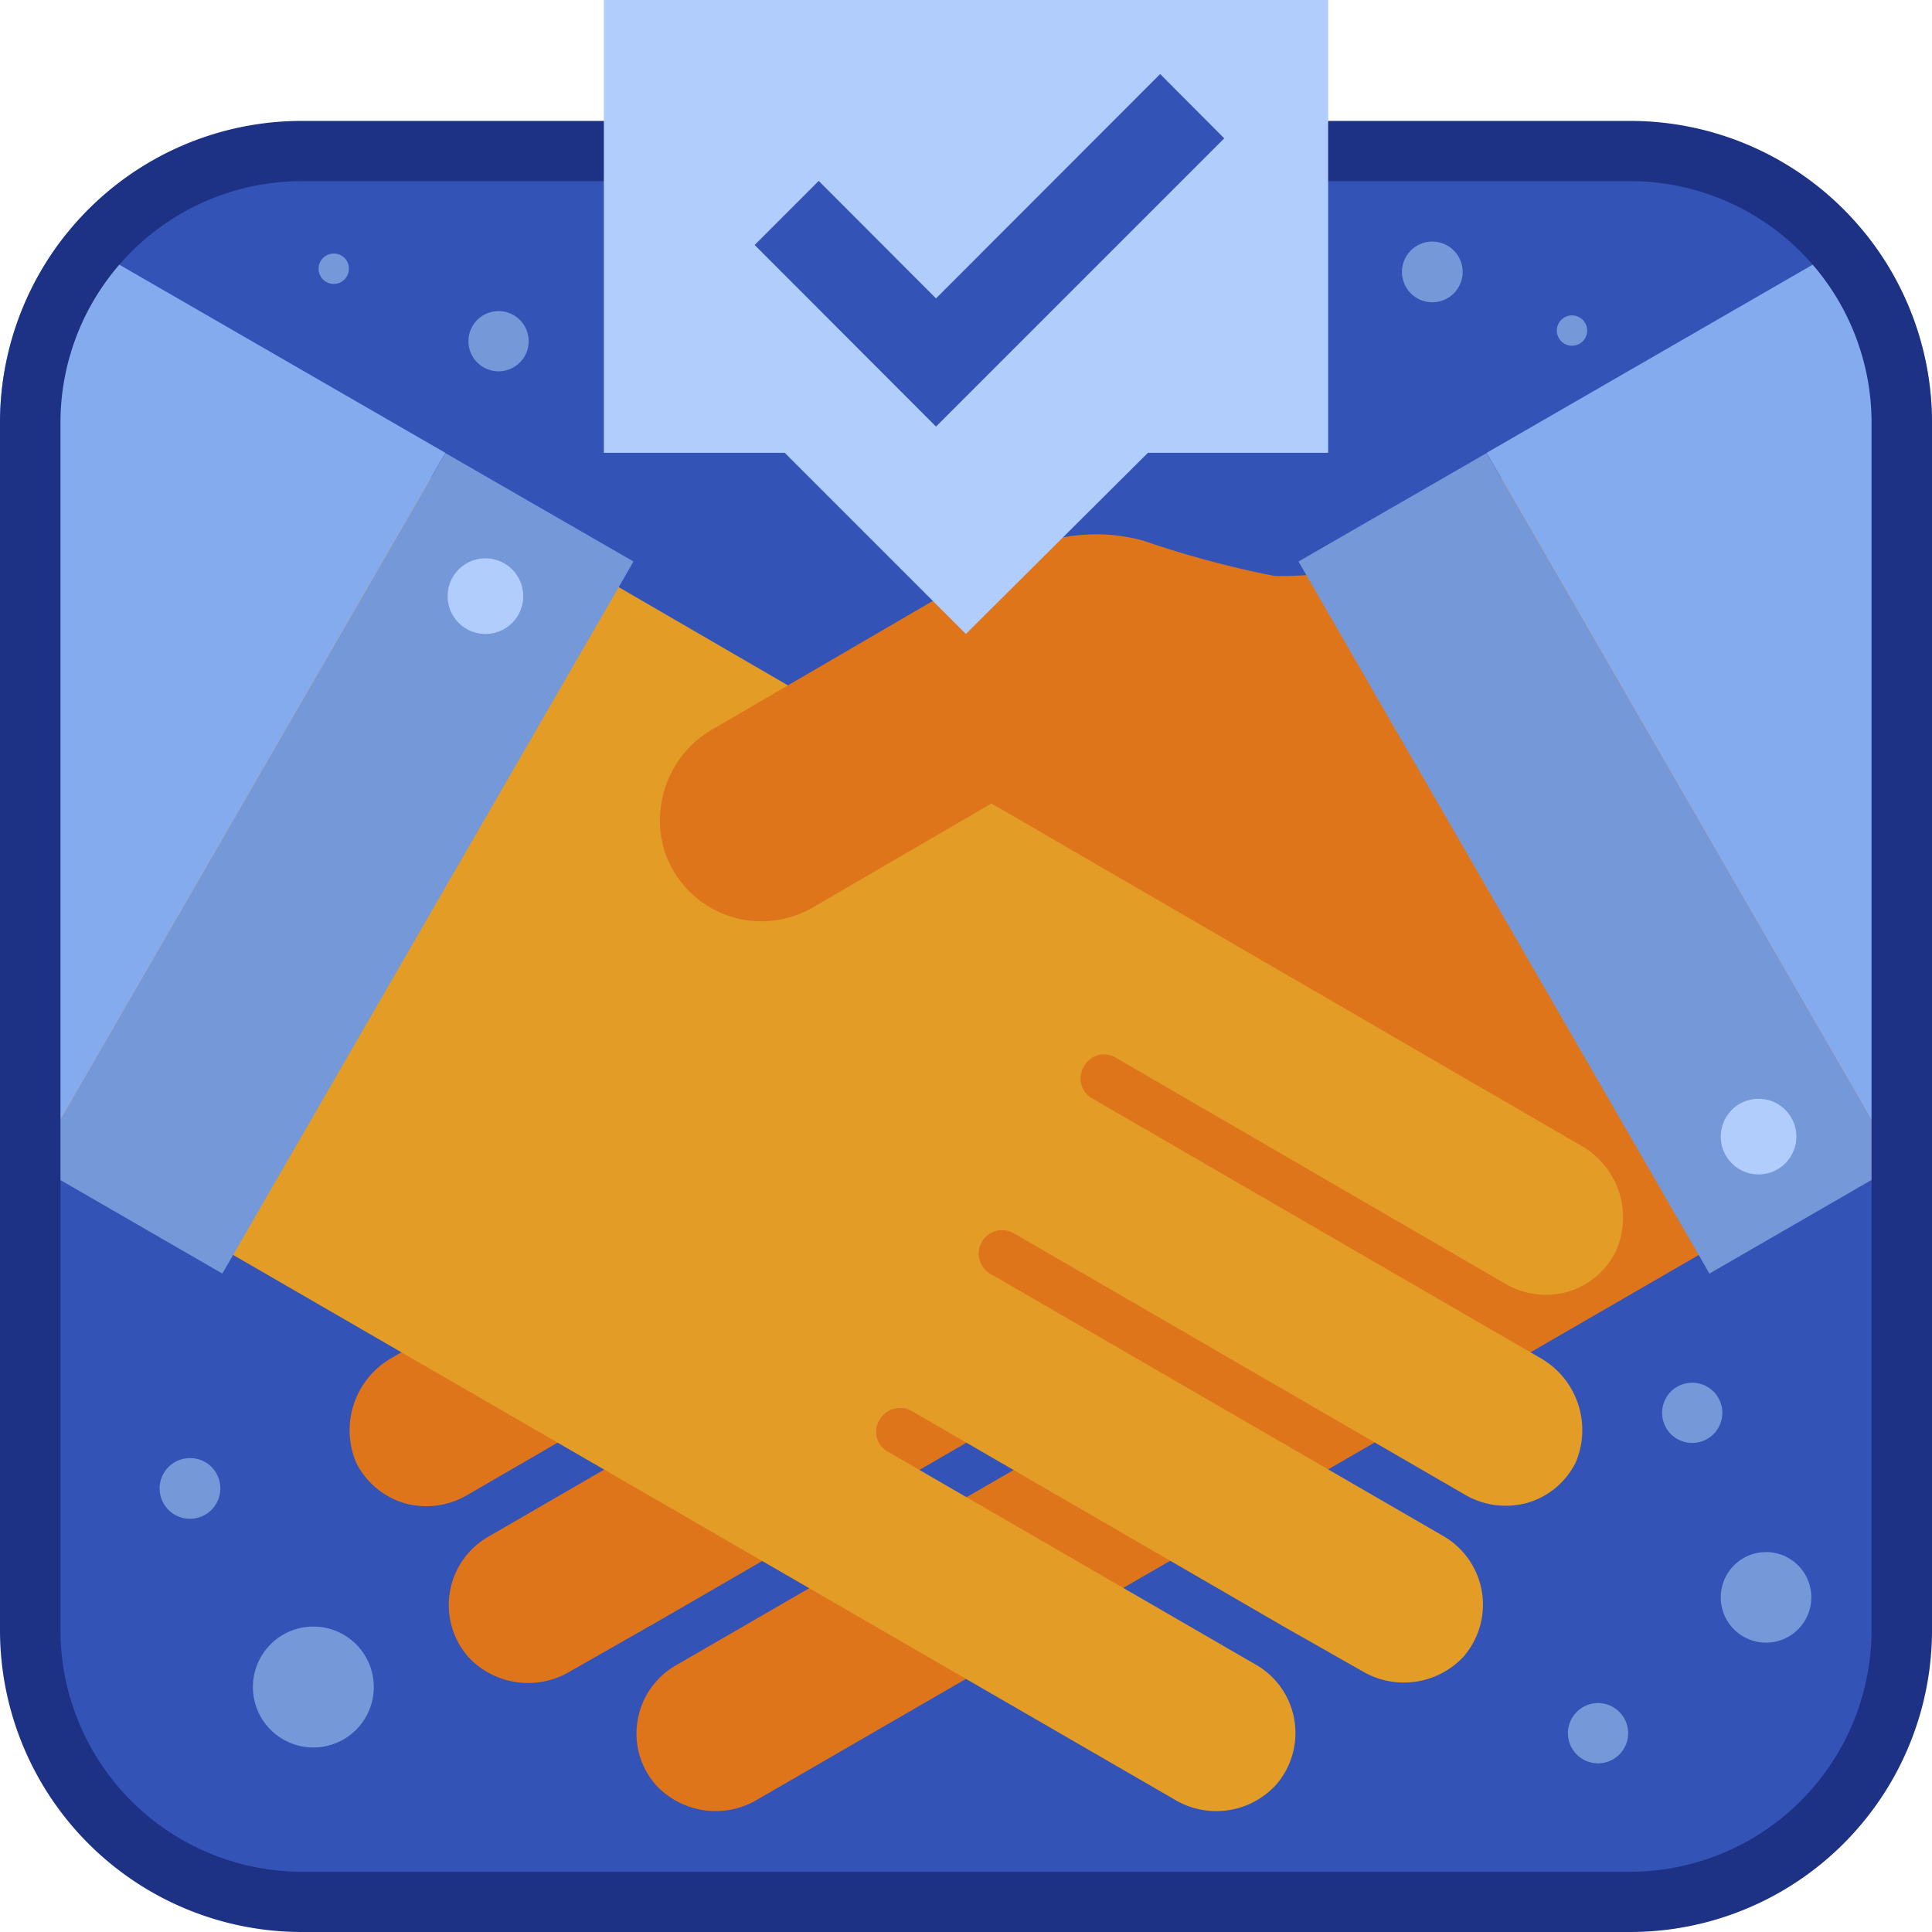
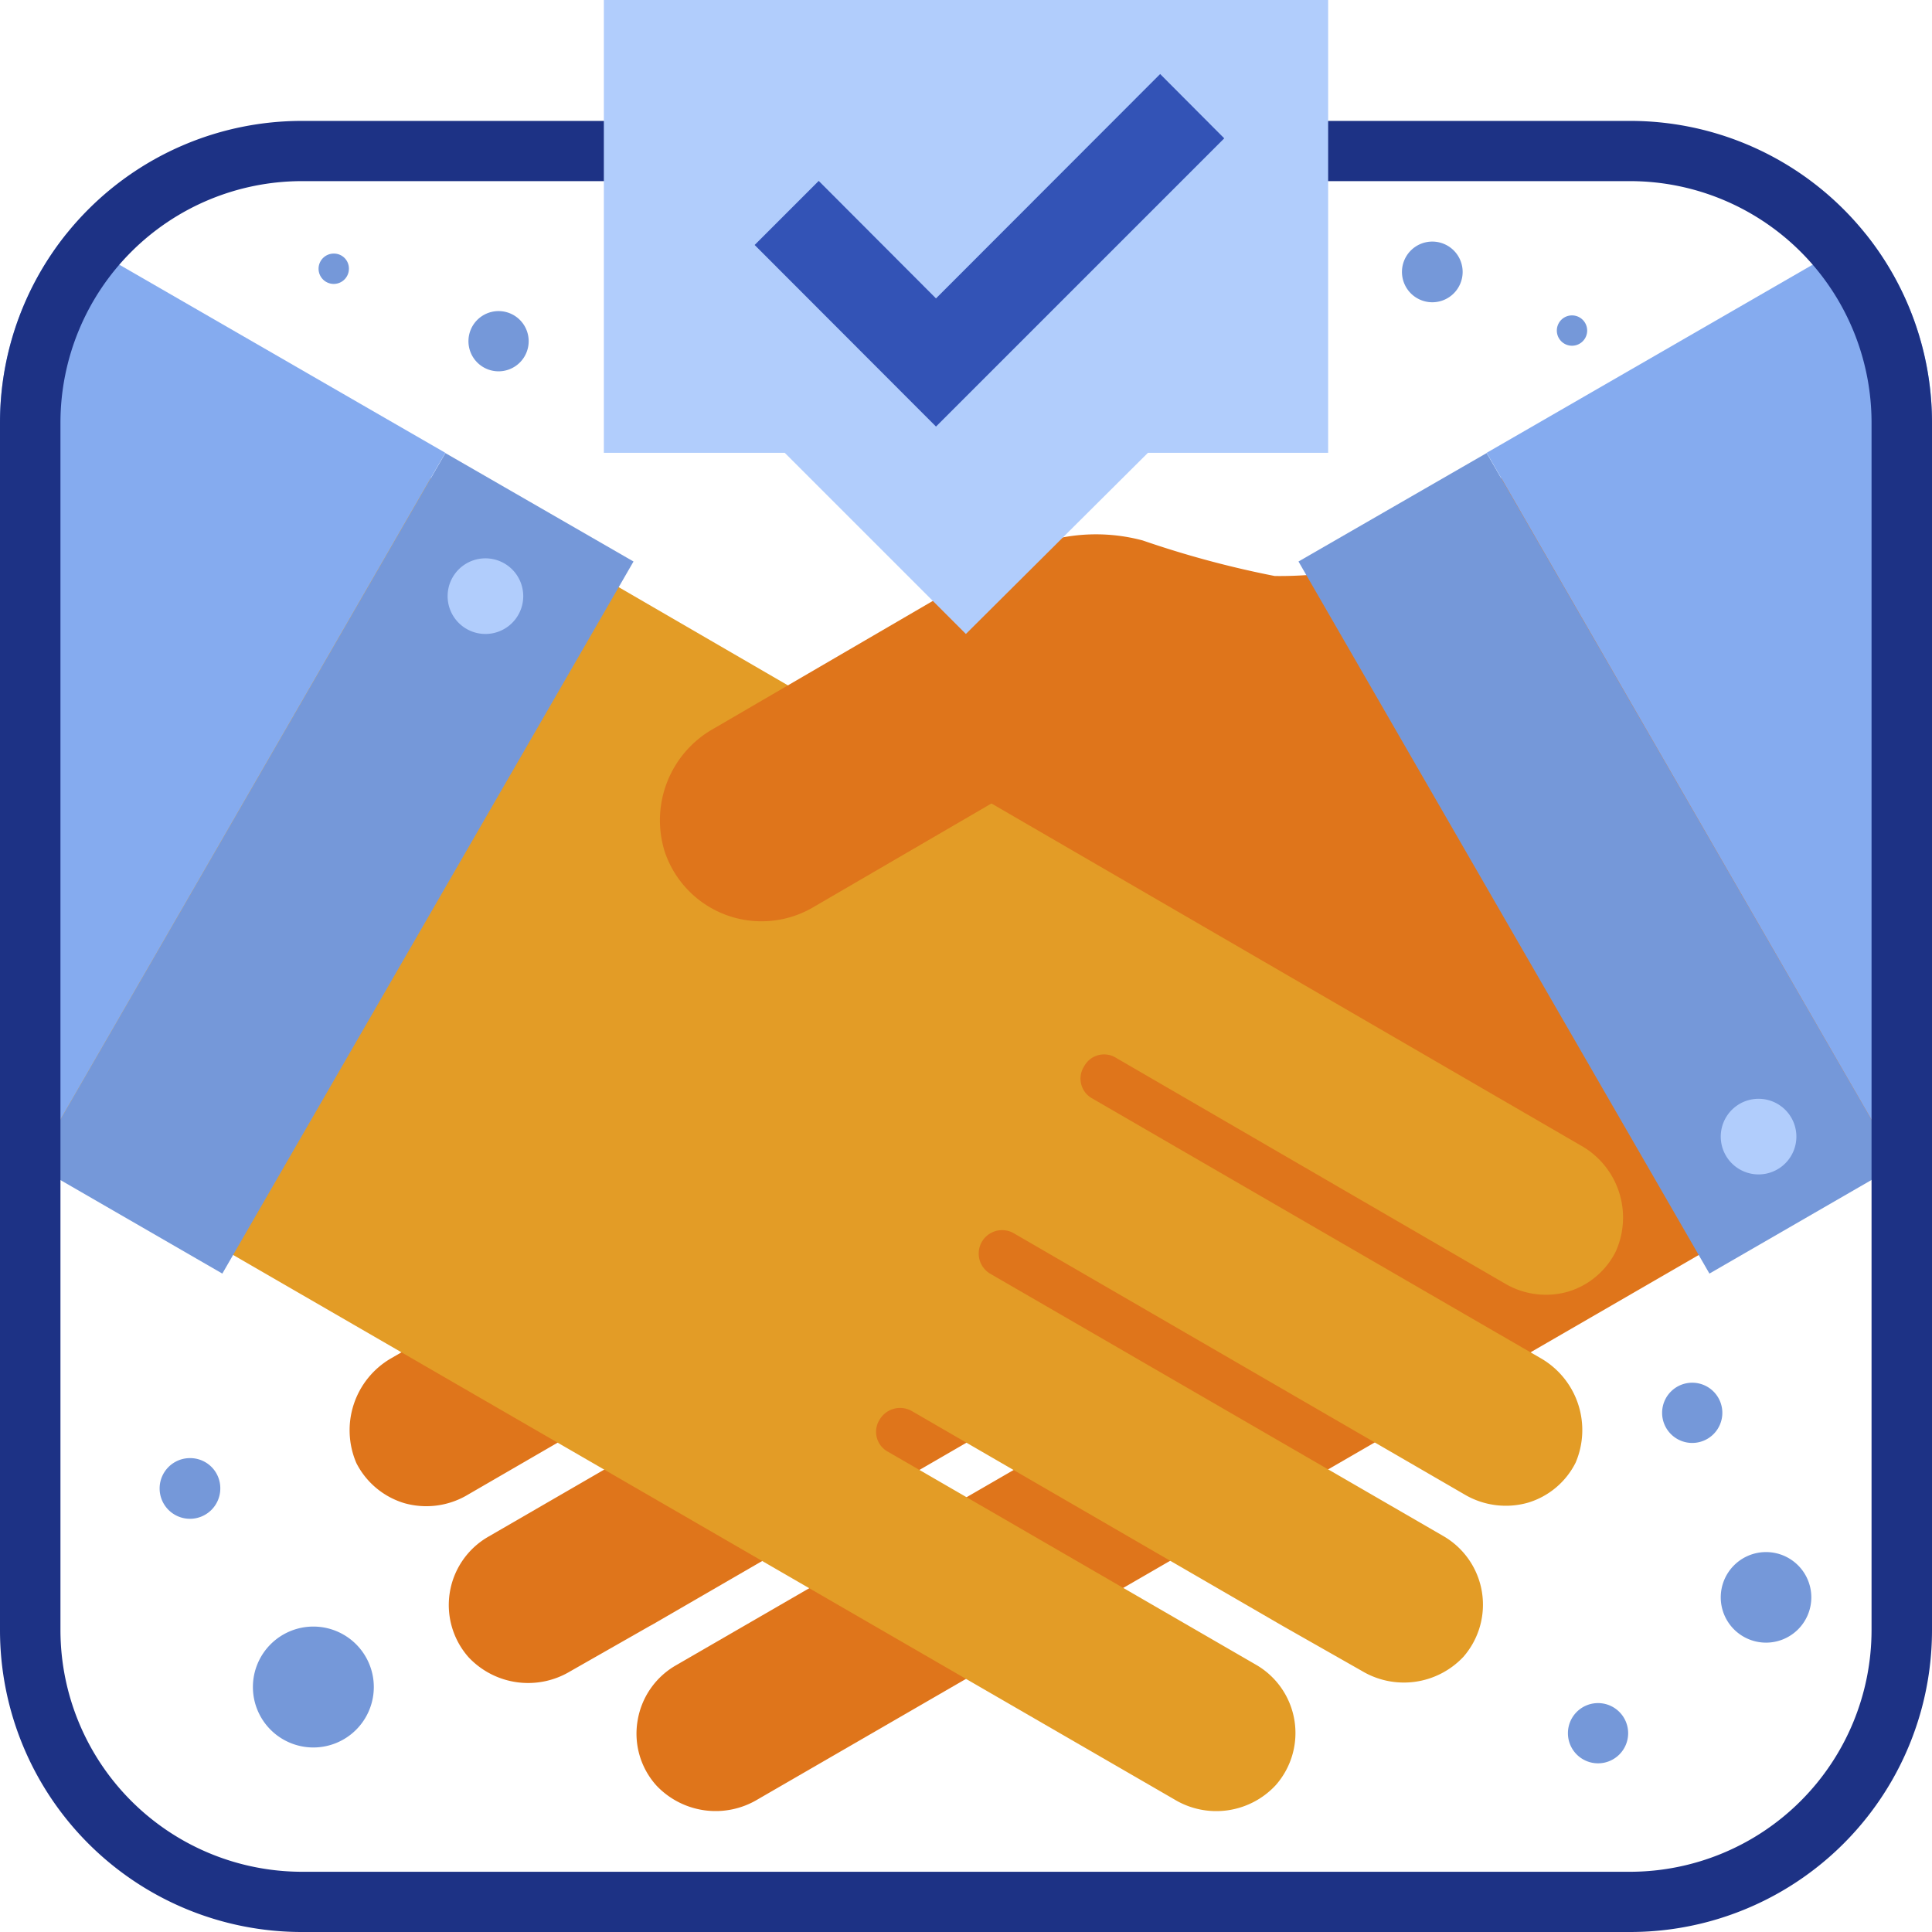
<svg xmlns="http://www.w3.org/2000/svg" viewBox="0 0 85.33 85.33">
  <defs>
    <style>.cls-1{fill:#3353b6;}.cls-2{fill:#df751b;}.cls-3{fill:#e39c26;}.cls-4{fill:#7598d9;}.cls-5{fill:#85abef;}.cls-6{fill:#1d3285;}.cls-7{fill:#b1cdfc;}</style>
  </defs>
  <g id="レイヤー_2" data-name="レイヤー 2">
    <g id="layer_1" data-name="layer 1">
-       <path class="cls-1" d="M13.33,6H72A12.66,12.66,0,0,1,84.66,18.67V72A12.66,12.66,0,0,1,72,84.67H13.33A12.67,12.67,0,0,1,.66,72V18.67A12.66,12.66,0,0,1,13.33,6Z" />
      <path class="cls-2" d="M68.33,19.94l17,29.53-51.86,30A3.6,3.6,0,0,1,29,78.87,3.42,3.42,0,0,1,28.16,76a3.46,3.46,0,0,1,1.68-2.44h0l16.25-9.4a1,1,0,0,0,.38-1.43,1.05,1.05,0,0,0-1.42-.38L28.82,71.75h0l-.13.07-3.51,2a3.61,3.61,0,0,1-4.48-.62,3.48,3.48,0,0,1,.87-5.33h0l20-11.58a1,1,0,0,0-1-1.81l-20,11.59h0a0,0,0,0,0,0,0,3.57,3.57,0,0,1-2.71.32,3.51,3.51,0,0,1-2.12-1.77A3.67,3.67,0,0,1,17.26,60l2.56-1.48h0l17.25-10a1,1,0,0,0,.38-1.42A1,1,0,0,0,36,46.68l-17.24,10h0a3.55,3.55,0,0,1-2.73.33A3.48,3.48,0,0,1,14,55.22a3.66,3.66,0,0,1,1.57-4.71Z" />
      <path class="cls-3" d="M17,19.94,0,49.47l51.86,30a3.58,3.58,0,0,0,4.48-.62,3.48,3.48,0,0,0-.86-5.32h0l-16.24-9.4a1,1,0,0,1-.39-1.43,1.05,1.05,0,0,1,1.42-.38l16.24,9.41h0l.12.07,3.52,2a3.61,3.61,0,0,0,4.48-.62,3.5,3.5,0,0,0-.87-5.33h0l-20-11.58a1,1,0,0,1,1-1.81l20,11.59h0a0,0,0,0,1,0,0,3.59,3.59,0,0,0,2.72.32,3.47,3.47,0,0,0,2.11-1.77A3.66,3.66,0,0,0,68.07,60l-2.56-1.48h0l-17.26-10a1,1,0,0,1-.37-1.42,1,1,0,0,1,1.41-.38l17.23,10h0a3.56,3.56,0,0,0,2.73.33,3.47,3.47,0,0,0,2.11-1.77,3.65,3.65,0,0,0-1.58-4.71Z" />
      <path class="cls-2" d="M56.3,25.44a43.58,43.58,0,0,1-5.83-1.57,8,8,0,0,0-6.06.8l-12.87,7.5a4.64,4.64,0,0,0-2.18,5.45,4.51,4.51,0,0,0,6.54,2.46l9.31-5.42a10.09,10.09,0,0,1,4.93-1.54L75.88,47.83,62.4,24.43A17.66,17.66,0,0,1,56.3,25.44Z" />
      <polygon class="cls-4" points="27.98 24.8 19.67 20.01 1.51 51.45 1.51 51.45 9.82 56.25 27.98 24.8" />
      <path class="cls-5" d="M19.67,20,2.93,10.34A13.29,13.29,0,0,0,0,18.67v31.9l1.51.88h0Z" />
      <polygon class="cls-4" points="57.35 24.8 65.66 20.01 83.81 51.45 83.81 51.45 75.5 56.25 57.35 24.8" />
      <path class="cls-5" d="M65.66,20,82.4,10.34a13.29,13.29,0,0,1,2.93,8.33v31.9l-1.52.88h0Z" />
      <path class="cls-6" d="M72,5.34H13.33A13.33,13.33,0,0,0,0,18.67V72A13.33,13.33,0,0,0,13.33,85.33H72A13.33,13.33,0,0,0,85.33,72V18.67A13.33,13.33,0,0,0,72,5.34ZM82.66,72A10.68,10.68,0,0,1,72,82.67H13.33A10.68,10.68,0,0,1,2.67,72V18.67A10.67,10.67,0,0,1,13.33,8H72A10.67,10.67,0,0,1,82.66,18.67Z" />
      <polygon class="cls-7" points="58.66 20 50.7 20 42.66 28 34.66 20 26.67 20 26.67 0 58.66 0 58.66 20" />
      <polygon class="cls-1" points="41.34 18.84 33.33 10.82 36.16 7.99 41.34 13.18 51.24 3.27 54.07 6.11 41.34 18.84" />
      <path class="cls-7" d="M19.77,26.33a1.67,1.67,0,1,0,1.67-1.67A1.67,1.67,0,0,0,19.77,26.33Z" />
      <path class="cls-7" d="M76,50.2a1.67,1.67,0,1,0,1.67-1.67A1.67,1.67,0,0,0,76,50.2Z" />
      <path class="cls-4" d="M71.91,76.55a1.33,1.33,0,1,1-1.33-1.33A1.33,1.33,0,0,1,71.91,76.55Z" />
      <path class="cls-4" d="M80,70.55a2,2,0,1,1-2-2A2,2,0,0,1,80,70.55Z" />
      <path class="cls-4" d="M76.07,62.4a1.33,1.33,0,1,1-1.32-1.33A1.33,1.33,0,0,1,76.07,62.4Z" />
      <path class="cls-4" d="M9.73,65.74A1.34,1.34,0,1,1,8.4,64.4,1.33,1.33,0,0,1,9.73,65.74Z" />
-       <path class="cls-4" d="M23.35,15.07A1.33,1.33,0,1,1,22,13.74,1.33,1.33,0,0,1,23.35,15.07Z" />
+       <path class="cls-4" d="M23.35,15.07A1.33,1.33,0,1,1,22,13.74,1.33,1.33,0,0,1,23.35,15.07" />
      <path class="cls-4" d="M64.6,12a1.34,1.34,0,1,1-1.33-1.33A1.34,1.34,0,0,1,64.6,12Z" />
      <path class="cls-4" d="M70.1,14.6a.67.67,0,1,1-.67-.67A.67.67,0,0,1,70.1,14.6Z" />
      <path class="cls-4" d="M15.41,11.86a.67.67,0,1,1-.66-.66A.66.66,0,0,1,15.41,11.86Z" />
      <path class="cls-4" d="M16.51,74.51a2.67,2.67,0,1,1-2.67-2.67A2.67,2.67,0,0,1,16.51,74.51Z" />
    </g>
  </g>
</svg>